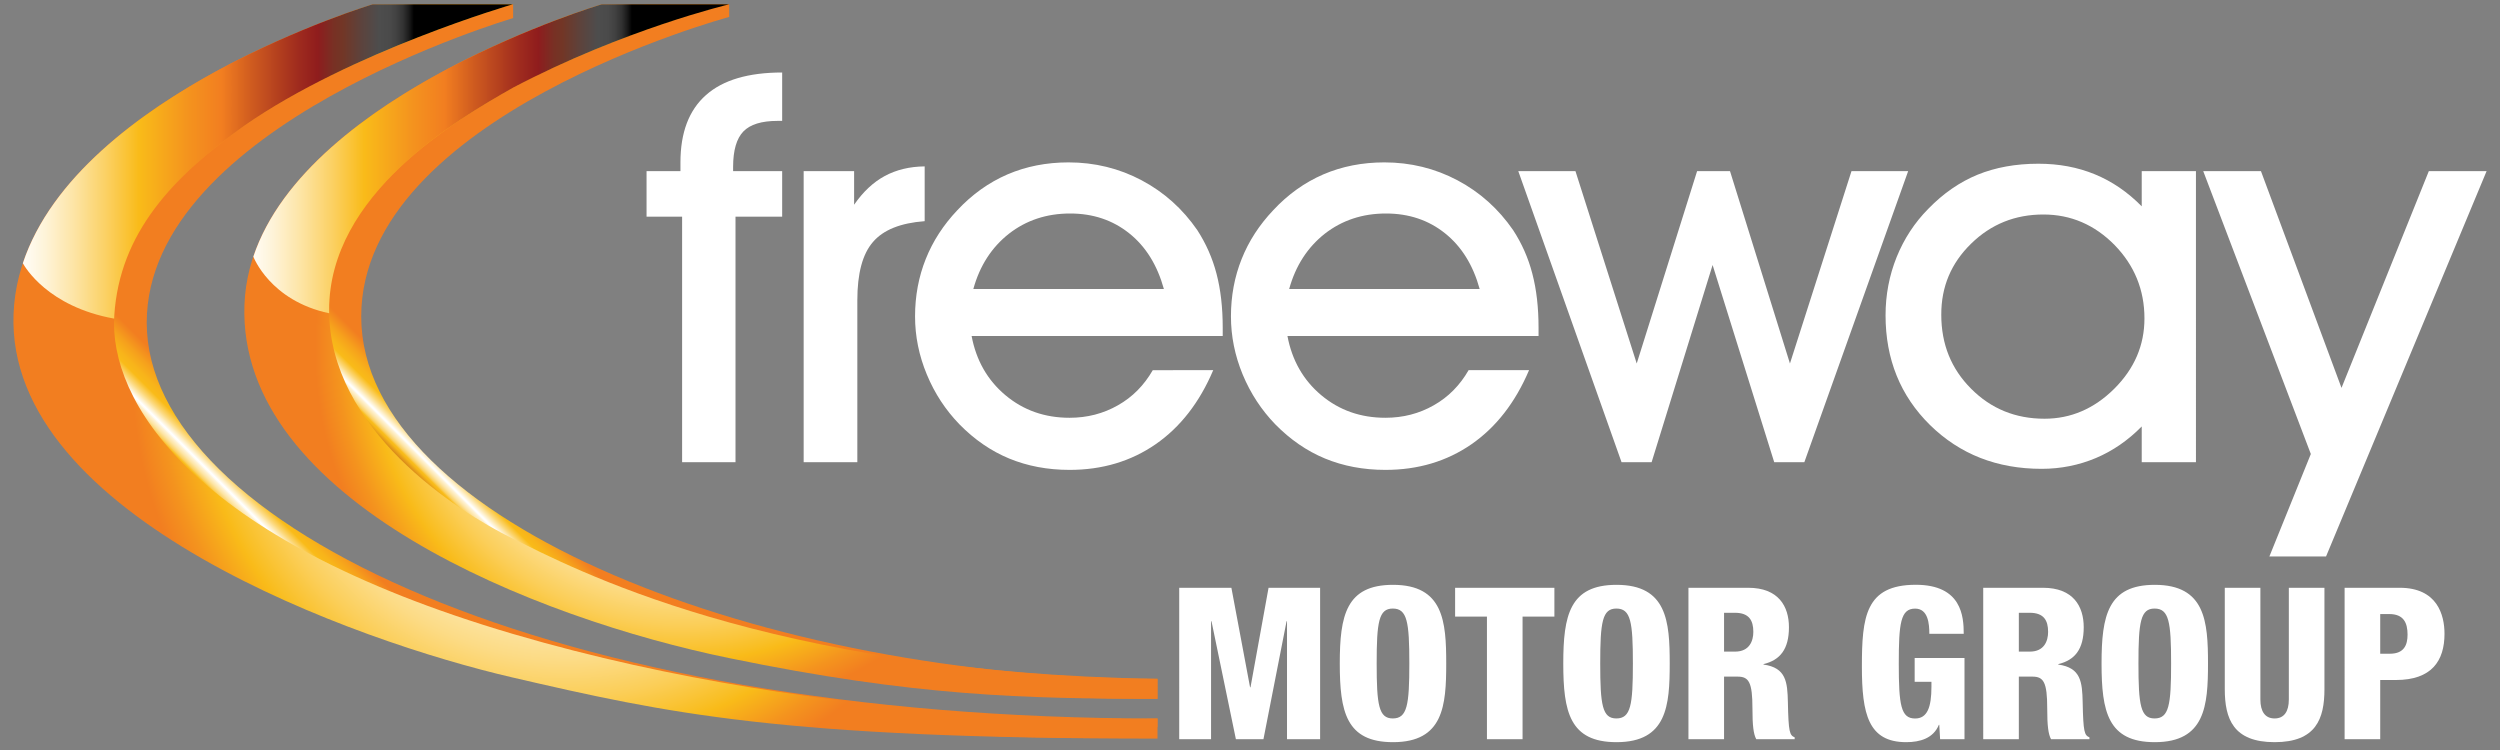
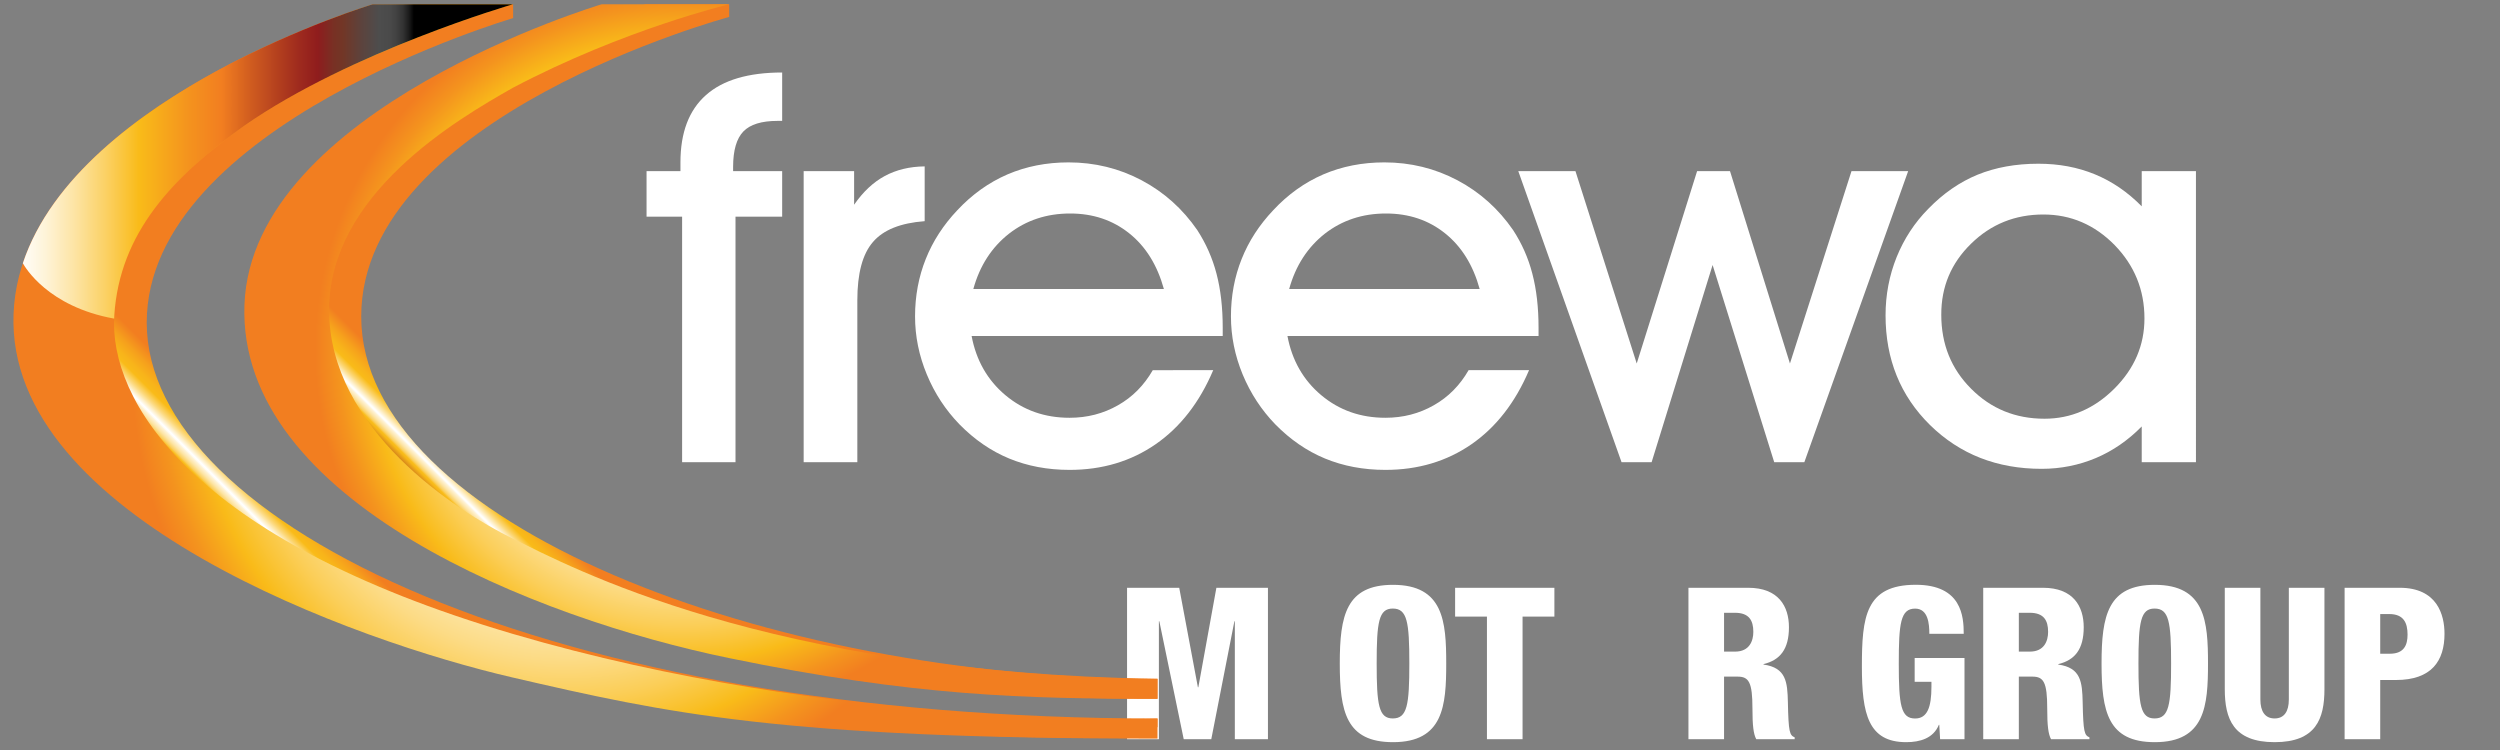
<svg xmlns="http://www.w3.org/2000/svg" xmlns:xlink="http://www.w3.org/1999/xlink" version="1.1" x="0px" y="0px" viewBox="0 0 450 135" enable-background="new 0 0 450 135" xml:space="preserve">
  <rect x="0" y="0" width="450" height="135" fill="#808080" stroke="none" />
  <g id="Layer_1">
    <g>
      <g>
        <path id="XMLID_00000119085890878240421120000010221901646964875170_" fill="#FFFFFF" d="M122.48,29.22v1.58h-6.1v8.2h6.4v44.2     h9.61v-44.2h8.4v-8.2h-8.83v-0.76c0-2.98,0.62-5.11,1.85-6.38c1.23-1.27,3.28-1.9,6.15-1.9h0.83v-8.71     c-6.08,0-10.66,1.35-13.71,4.06C124.01,19.82,122.48,23.87,122.48,29.22" />
        <path id="XMLID_00000104694078064381554860000004430950582071582093_" fill="#FFFFFF" d="M166.44,29.95     c-2.73,0.03-5.13,0.62-7.2,1.74c-2.07,1.12-3.9,2.85-5.5,5.16V30.8h-9.08v52.4h9.66V54.05c0-4.83,0.93-8.33,2.82-10.5     c1.87-2.18,4.96-3.41,9.3-3.74V29.95z" />
        <path id="XMLID_00000167397631546149264150000014830078921405825189_" fill="#FFFFFF" d="M175.2,52.02     c1.16-4.2,3.31-7.51,6.41-9.95c3.11-2.42,6.78-3.64,11.01-3.64c4.13,0,7.66,1.19,10.63,3.56c2.97,2.36,5.05,5.71,6.25,10.03     H175.2z M215.52,41.43c-2.65-3.84-5.98-6.83-10.03-8.98c-4.06-2.15-8.45-3.22-13.16-3.22c-3.96,0-7.63,0.72-10.98,2.16     c-3.35,1.45-6.36,3.59-9.03,6.45c-2.5,2.64-4.4,5.56-5.68,8.77c-1.28,3.2-1.93,6.65-1.93,10.34c0,3.56,0.7,7.04,2.12,10.46     c1.41,3.41,3.38,6.4,5.88,8.98c2.68,2.73,5.65,4.78,8.93,6.14c3.3,1.36,6.91,2.05,10.89,2.05c5.88,0,11.05-1.55,15.49-4.62     c4.43-3.07,7.9-7.52,10.36-13.33H207.5c-1.57,2.73-3.65,4.84-6.27,6.32c-2.63,1.5-5.53,2.25-8.71,2.25     c-4.46,0-8.31-1.35-11.55-4.07c-3.23-2.71-5.26-6.28-6.08-10.65h45.2V59c0-3.64-0.37-6.89-1.12-9.74     C218.23,46.42,217.06,43.82,215.52,41.43" />
        <path id="XMLID_00000117675483647727788250000013026266858640875162_" fill="#FFFFFF" d="M232.05,52.02     c1.16-4.2,3.32-7.51,6.41-9.95c3.12-2.42,6.78-3.64,11.01-3.64c4.13,0,7.67,1.19,10.63,3.56c2.96,2.36,5.05,5.71,6.24,10.03     H232.05z M272.37,41.43c-2.65-3.84-5.98-6.83-10.03-8.98c-4.07-2.15-8.45-3.22-13.16-3.22c-3.97,0-7.63,0.72-10.98,2.16     c-3.35,1.45-6.36,3.59-9.02,6.45c-2.5,2.64-4.4,5.56-5.68,8.77c-1.28,3.2-1.93,6.65-1.93,10.34c0,3.56,0.7,7.04,2.11,10.46     c1.42,3.41,3.38,6.4,5.88,8.98c2.68,2.73,5.65,4.78,8.93,6.14c3.3,1.36,6.91,2.05,10.89,2.05c5.88,0,11.05-1.55,15.49-4.62     c4.43-3.07,7.89-7.52,10.36-13.33h-10.88c-1.57,2.73-3.65,4.84-6.27,6.32c-2.63,1.5-5.53,2.25-8.71,2.25     c-4.46,0-8.31-1.35-11.55-4.07c-3.23-2.71-5.26-6.28-6.08-10.65h45.2V59c0-3.64-0.37-6.89-1.12-9.74     C275.09,46.42,273.92,43.82,272.37,41.43" />
        <polygon id="XMLID_00000117657295873942707300000016631928924890162589_" fill="#FFFFFF" points="324.78,83.2 343.47,30.8      333.27,30.8 322.19,65.43 311.4,30.8 305.48,30.8 294.61,65.43 283.58,30.8 273.29,30.8 291.88,83.2 297.29,83.2 308.27,47.7      319.36,83.2    " />
        <path id="XMLID_00000152225209770950039620000001769710307915714468_" fill="#FFFFFF" d="M354.81,43.85     c3.58-3.5,7.91-5.24,13-5.24c4.94,0,9.21,1.84,12.81,5.49c3.58,3.68,5.38,8.08,5.38,13.22c0,4.83-1.81,9.04-5.43,12.65     c-3.63,3.6-7.81,5.4-12.56,5.4c-5.22,0-9.61-1.79-13.19-5.38c-3.6-3.59-5.39-8.03-5.39-13.33     C349.41,51.62,351.21,47.35,354.81,43.85 M339.4,56.76c0,7.9,2.67,14.49,8,19.74c5.35,5.25,12.04,7.89,20.1,7.89     c3.45,0,6.7-0.66,9.75-1.94c3.03-1.28,5.8-3.18,8.26-5.69v6.44h9.76V30.8h-9.76v6.34c-2.53-2.57-5.35-4.5-8.45-5.77     c-3.09-1.27-6.46-1.9-10.15-1.9c-4.1,0-7.74,0.67-10.96,1.98c-3.2,1.32-6.15,3.35-8.84,6.12c-2.48,2.5-4.38,5.41-5.72,8.72     C340.07,49.58,339.4,53.07,339.4,56.76" />
-         <polygon id="XMLID_00000118356533826646750600000002501291831557799815_" fill="#FFFFFF" points="437.19,30.8 421.47,69.82      406.97,30.8 396.58,30.8 415.95,81.72 408.49,100.16 418.69,100.16 447.59,30.8    " />
      </g>
      <g id="XMLID_00000100370888574229695970000013421951004090720669_">
        <g>
-           <path id="XMLID_00000008853926494781686830000007534513168531574189_" fill="#FFFFFF" d="M212.26,105.8h9.39l3.36,17.91h0.08      l3.25-17.91h9.28v27.26h-5.96v-21.23h-0.08l-4.16,21.23h-4.96l-4.39-21.23h-0.08v21.23h-5.73V105.8z" />
+           <path id="XMLID_00000008853926494781686830000007534513168531574189_" fill="#FFFFFF" d="M212.26,105.8l3.36,17.91h0.08      l3.25-17.91h9.28v27.26h-5.96v-21.23h-0.08l-4.16,21.23h-4.96l-4.39-21.23h-0.08v21.23h-5.73V105.8z" />
          <path id="XMLID_00000026854328403969440930000010598942723206019225_" fill="#FFFFFF" d="M250.74,133.59      c-8.44,0-9.58-5.5-9.58-14.16s1.15-14.16,9.58-14.16c9.09,0,9.58,6.6,9.58,14.16S259.83,133.59,250.74,133.59z M250.7,129.32      c2.6,0,2.98-2.41,2.98-9.89s-0.38-9.89-2.98-9.89c-2.52,0-2.9,2.41-2.9,9.89S248.18,129.32,250.7,129.32z" />
          <path id="XMLID_00000127024990878641430610000016897548484394894498_" fill="#FFFFFF" d="M267.65,110.99h-5.73v-5.19h17.87v5.19      h-5.73v22.07h-6.41V110.99z" />
-           <path id="XMLID_00000127031200858413922150000017403258089122777728_" fill="#FFFFFF" d="M290.97,133.59      c-8.44,0-9.58-5.5-9.58-14.16s1.15-14.16,9.58-14.16c9.09,0,9.58,6.6,9.58,14.16S300.06,133.59,290.97,133.59z M290.94,129.32      c2.6,0,2.98-2.41,2.98-9.89s-0.38-9.89-2.98-9.89c-2.52,0-2.9,2.41-2.9,9.89S288.42,129.32,290.94,129.32z" />
          <path id="XMLID_00000129896959298670642570000010505694819031859088_" fill="#FFFFFF" d="M303.91,105.8h10.77      c5.46,0,7.33,3.36,7.33,7.1c0,3.97-1.6,5.92-4.58,6.64v0.08c4.08,0.57,4.31,3.13,4.39,6.8c0.11,5.38,0.31,5.92,1.22,6.3v0.34      h-6.91c-0.5-0.92-0.69-2.44-0.69-5.54c0-4.73-0.65-5.73-2.67-5.73h-2.44v11.26h-6.41V105.8z M310.33,117.29h1.99      c2.6,0,3.28-1.95,3.28-3.55c0-2.06-0.76-3.44-3.32-3.44h-1.95V117.29z" />
          <path id="XMLID_00000132070940338830808810000011153735375375736748_" fill="#FFFFFF" d="M347.28,114.09      c0-1.76-0.19-4.54-2.56-4.54c-2.63,0-2.94,2.67-2.94,9.93c0,7.44,0.38,9.85,2.94,9.85c2.18,0,2.94-1.99,2.94-5.73v-0.88h-3.02      v-4.28h8.97v14.62h-4.39l-0.15-2.6H349c-0.99,2.44-3.4,3.13-5.88,3.13c-6.83,0-7.98-5.08-7.98-13.59      c0-8.93,0.61-14.74,9.7-14.74c8.28,0,8.63,5.73,8.63,8.82H347.28z" />
          <path id="XMLID_00000054260324440450297410000010193651266145615748_" fill="#FFFFFF" d="M356.97,105.8h10.77      c5.46,0,7.33,3.36,7.33,7.1c0,3.97-1.6,5.92-4.58,6.64v0.08c4.08,0.57,4.31,3.13,4.39,6.8c0.11,5.38,0.31,5.92,1.22,6.3v0.34      h-6.91c-0.5-0.92-0.69-2.44-0.69-5.54c0-4.73-0.65-5.73-2.67-5.73h-2.44v11.26h-6.41V105.8z M363.39,117.29h1.99      c2.6,0,3.28-1.95,3.28-3.55c0-2.06-0.76-3.44-3.32-3.44h-1.95V117.29z" />
          <path id="XMLID_00000159456273628228820410000011998218911637902467_" fill="#FFFFFF" d="M387.86,133.59      c-8.44,0-9.58-5.5-9.58-14.16s1.15-14.16,9.58-14.16c9.09,0,9.58,6.6,9.58,14.16S396.94,133.59,387.86,133.59z M387.82,129.32      c2.6,0,2.98-2.41,2.98-9.89s-0.38-9.89-2.98-9.89c-2.52,0-2.9,2.41-2.9,9.89S385.3,129.32,387.82,129.32z" />
          <path id="XMLID_00000116936205636814725330000012697770130818877114_" fill="#FFFFFF" d="M418.4,124.05      c0,5.34-1.53,9.54-8.97,9.54c-7.44,0-8.97-4.2-8.97-9.54V105.8h6.41v20.12c0,2.14,0.84,3.4,2.56,3.4c1.72,0,2.56-1.26,2.56-3.4      V105.8h6.41V124.05z" />
          <path id="XMLID_00000176721268200959795340000015431949938233987982_" fill="#FFFFFF" d="M422.02,105.8h9.93      c6.76,0,8.06,4.89,8.06,8.28c0,4.89-2.33,8.32-8.74,8.32h-2.83v10.65h-6.41V105.8z M428.43,117.67h1.76      c2.56,0,3.17-1.6,3.17-3.44c0-2.1-0.69-3.7-3.28-3.7h-1.64V117.67z" />
        </g>
      </g>
      <g id="RGB_x5F_Freeway_x5F_Motor_x5F_Group_x5F_Swish_x5F_Simplified_x5F_ReWork_x5F_February_x5F_2024_00000139292365969264308400000016037142347968998043_">
        <g id="Rear_x5F_Right_00000130617176230027696320000013334317820997321109_">
          <defs>
            <path id="SVGID_00000020400668235764779730000003491021760677547405_" d="M208.35,122.19v3.59       c-87.26,0.5-158.61-30.45-158.61-68.81c0-38.07,66.49-56.2,66.49-56.2l15.02-0.01v2.29c0,0-66.23,17.84-66.23,53.92       C65.02,94.17,138.52,122.19,208.35,122.19z" />
          </defs>
          <clipPath id="SVGID_00000087371960729194898610000004915595438420199610_">
            <use xlink:href="#SVGID_00000020400668235764779730000003491021760677547405_" overflow="visible" />
          </clipPath>
          <linearGradient id="SVGID_00000181794446935290793900000011461714061989709205_" gradientUnits="userSpaceOnUse" x1="-2859.391" y1="-261.228" x2="-2645.888" y2="-261.228" gradientTransform="matrix(-0.661 0.661 -0.811 -0.811 -1900.197 1672.2)">
            <stop offset="0.721" style="stop-color:#F27E20" />
            <stop offset="0.722" style="stop-color:#F28120" />
            <stop offset="0.732" style="stop-color:#F6A11C" />
            <stop offset="0.74" style="stop-color:#F8B41A" />
            <stop offset="0.745" style="stop-color:#F9BB19" />
            <stop offset="0.751" style="stop-color:#FCD87A" />
            <stop offset="0.758" style="stop-color:#FFFFFF" />
            <stop offset="0.759" style="stop-color:#FFFCF4" />
            <stop offset="0.76" style="stop-color:#FEF3D7" />
            <stop offset="0.763" style="stop-color:#FDE5A7" />
            <stop offset="0.766" style="stop-color:#FBD165" />
            <stop offset="0.768" style="stop-color:#F9BB19" />
            <stop offset="0.769" style="stop-color:#F7B819" />
            <stop offset="0.775" style="stop-color:#CB751B" />
            <stop offset="0.781" style="stop-color:#AA451C" />
            <stop offset="0.785" style="stop-color:#96271D" />
            <stop offset="0.788" style="stop-color:#8F1C1D" />
            <stop offset="0.789" style="stop-color:#822626" />
            <stop offset="0.792" style="stop-color:#653B3B" />
            <stop offset="0.794" style="stop-color:#534848" />
            <stop offset="0.796" style="stop-color:#4D4D4D" />
            <stop offset="0.799" style="stop-color:#4A4A4A" />
            <stop offset="0.8" style="stop-color:#414141" />
            <stop offset="0.802" style="stop-color:#323232" />
            <stop offset="0.803" style="stop-color:#1C1C1C" />
            <stop offset="0.804" style="stop-color:#010101" />
            <stop offset="0.804" style="stop-color:#000000" />
          </linearGradient>
          <polygon clip-path="url(#SVGID_00000087371960729194898610000004915595438420199610_)" fill="url(#SVGID_00000181794446935290793900000011461714061989709205_)" points="      -16.22,59.7 124.85,-81.37 276.96,70.74 135.89,211.81     " />
        </g>
        <g id="Rear_x5F_Left_00000050657225159937812520000012700580639433607586_">
          <defs>
            <path id="SVGID_00000124872195359365852460000015762364599580398770_" d="M208.35,129.33l0,3.42       C81.62,134.89,8.22,95.91,8.22,58.07S75.78,0.77,75.78,0.77l16.58,0.01v2.48c0,0-65.95,19.32-65.95,54.82       C26.44,94.3,99.06,129.33,208.35,129.33z" />
          </defs>
          <clipPath id="SVGID_00000029736201482723147910000015918003372605890477_">
            <use xlink:href="#SVGID_00000124872195359365852460000015762364599580398770_" overflow="visible" />
          </clipPath>
          <linearGradient id="SVGID_00000121993471954888170970000000727610028122265526_" gradientUnits="userSpaceOnUse" x1="-2862.34" y1="-289.657" x2="-2626.954" y2="-289.657" gradientTransform="matrix(-0.658 0.658 -0.725 -0.725 -1904.813 1674.383)">
            <stop offset="0.721" style="stop-color:#F27E20" />
            <stop offset="0.722" style="stop-color:#F28120" />
            <stop offset="0.732" style="stop-color:#F6A11C" />
            <stop offset="0.74" style="stop-color:#F8B41A" />
            <stop offset="0.745" style="stop-color:#F9BB19" />
            <stop offset="0.751" style="stop-color:#FCD87A" />
            <stop offset="0.758" style="stop-color:#FFFFFF" />
            <stop offset="0.759" style="stop-color:#FFFCF4" />
            <stop offset="0.76" style="stop-color:#FEF3D7" />
            <stop offset="0.763" style="stop-color:#FDE5A7" />
            <stop offset="0.766" style="stop-color:#FBD165" />
            <stop offset="0.768" style="stop-color:#F9BB19" />
            <stop offset="0.769" style="stop-color:#F7B819" />
            <stop offset="0.775" style="stop-color:#CB751B" />
            <stop offset="0.781" style="stop-color:#AA451C" />
            <stop offset="0.785" style="stop-color:#96271D" />
            <stop offset="0.788" style="stop-color:#8F1C1D" />
            <stop offset="0.789" style="stop-color:#822626" />
            <stop offset="0.792" style="stop-color:#653B3B" />
            <stop offset="0.794" style="stop-color:#534848" />
            <stop offset="0.796" style="stop-color:#4D4D4D" />
            <stop offset="0.799" style="stop-color:#4A4A4A" />
            <stop offset="0.8" style="stop-color:#414141" />
            <stop offset="0.802" style="stop-color:#323232" />
            <stop offset="0.803" style="stop-color:#1C1C1C" />
            <stop offset="0.804" style="stop-color:#010101" />
            <stop offset="0.804" style="stop-color:#000000" />
          </linearGradient>
          <polygon clip-path="url(#SVGID_00000029736201482723147910000015918003372605890477_)" fill="url(#SVGID_00000121993471954888170970000000727610028122265526_)" points="      -42.33,81.79 112.46,-73 262.33,76.87 107.54,231.66     " />
        </g>
        <g id="Front_x5F_Bottom_x5F_Right_00000094595637936133639760000011950286444875934619_">
          <defs>
            <path id="SVGID_00000017511794381401884830000017366573667634991021_" d="M208.35,125.78c-23.81,0-43.7-0.43-77.1-7.32       c-34.6-7.1-88.5-28.24-87.25-63.58C45.25,19.55,108.3,0.77,108.3,0.77h22.94c0,0-18.83,4.45-38.89,15.01       c-10.19,5.77-33.11,19.18-33.11,40.01c0,21.46,22.94,36.22,33.11,41.18s45.48,24.15,115.99,25.22V125.78z" />
          </defs>
          <clipPath id="SVGID_00000012465367988993413000000002952819367974453664_">
            <use xlink:href="#SVGID_00000017511794381401884830000017366573667634991021_" overflow="visible" />
          </clipPath>
          <radialGradient id="XMLID_00000040570660068258852370000008931665146194233996_" cx="-1796.795" cy="689.989" r="1.504" gradientTransform="matrix(44.348 0 0 -44.348 79806.93 30662.607)" gradientUnits="userSpaceOnUse">
            <stop offset="0" style="stop-color:#FFFFFF" />
            <stop offset="0.056" style="stop-color:#FFFFFF" />
            <stop offset="0.19" style="stop-color:#FFFEFC" />
            <stop offset="0.296" style="stop-color:#FFFBF2" />
            <stop offset="0.394" style="stop-color:#FEF6E1" />
            <stop offset="0.486" style="stop-color:#FEEFC9" />
            <stop offset="0.575" style="stop-color:#FDE6AA" />
            <stop offset="0.66" style="stop-color:#FCDB85" />
            <stop offset="0.743" style="stop-color:#FBCE58" />
            <stop offset="0.823" style="stop-color:#F9BF25" />
            <stop offset="0.841" style="stop-color:#F9BB19" />
            <stop offset="0.93" style="stop-color:#F4931E" />
            <stop offset="0.989" style="stop-color:#F27E20" />
            <stop offset="1" style="stop-color:#F27E20" />
          </radialGradient>
          <rect id="XMLID_00000101091496982926060320000011506471733372490152_" x="38.18" y="-3.78" clip-path="url(#SVGID_00000012465367988993413000000002952819367974453664_)" fill="url(#XMLID_00000040570660068258852370000008931665146194233996_)" width="170.17" height="133.98" />
        </g>
        <g id="Front_x5F_Bottom_x5F_Left_00000121268653743715449160000007675328249820808079_">
          <defs>
            <path id="SVGID_00000034777078169213840460000003946934792725714586_" d="M208.35,132.95c-67.83,0-88.43-4.6-116.16-11.02       C64.46,115.51,1.01,93.15,2.44,56.48s64.64-55.7,64.64-55.7H92.3c0,0-29.07,8.43-48.36,21.87       C31.2,31.77,21.53,41.82,20.57,56.81C19.61,71.8,33.94,96.92,92.3,114.1s116.05,15.24,116.05,15.24V132.95z" />
          </defs>
          <clipPath id="SVGID_00000031177157950649409280000004585567124069399461_">
            <use xlink:href="#SVGID_00000034777078169213840460000003946934792725714586_" overflow="visible" />
          </clipPath>
          <radialGradient id="XMLID_00000176023866138854283630000014966129038657539738_" cx="-1803.562" cy="687.945" r="1.502" gradientTransform="matrix(52.695 0 0 -52.695 95140.484 36317.828)" gradientUnits="userSpaceOnUse">
            <stop offset="0" style="stop-color:#FFFFFF" />
            <stop offset="0.056" style="stop-color:#FFFFFF" />
            <stop offset="0.19" style="stop-color:#FFFEFC" />
            <stop offset="0.296" style="stop-color:#FFFBF2" />
            <stop offset="0.394" style="stop-color:#FEF6E1" />
            <stop offset="0.486" style="stop-color:#FEEFC9" />
            <stop offset="0.575" style="stop-color:#FDE6AA" />
            <stop offset="0.66" style="stop-color:#FCDB85" />
            <stop offset="0.743" style="stop-color:#FBCE58" />
            <stop offset="0.823" style="stop-color:#F9BF25" />
            <stop offset="0.841" style="stop-color:#F9BB19" />
            <stop offset="0.93" style="stop-color:#F4931E" />
            <stop offset="0.989" style="stop-color:#F27E20" />
            <stop offset="1" style="stop-color:#F27E20" />
          </radialGradient>
          <rect id="XMLID_00000154414204190671152790000010397303129025423258_" x="-3.28" y="-3" clip-path="url(#SVGID_00000031177157950649409280000004585567124069399461_)" fill="url(#XMLID_00000176023866138854283630000014966129038657539738_)" width="211.63" height="139.67" />
        </g>
        <g id="Front_x5F_Top_x5F_Right_00000132080890636445946860000000011968039332254608_">
          <defs>
            <path id="SVGID_00000023276740471038751400000013206616641275466660_" d="M131.25,0.78c0,0-18.83,4.45-38.89,15       c-10.19,5.78-33.12,19.18-33.12,40.01c0,0.2,0,0.4,0.01,0.6c-10.68-2.27-13.65-10.2-13.65-10.2       c9.96-29.71,62.71-45.41,62.71-45.41H131.25z" />
          </defs>
          <clipPath id="SVGID_00000127736941641491136290000000451271157750823561_">
            <use xlink:href="#SVGID_00000023276740471038751400000013206616641275466660_" overflow="visible" />
          </clipPath>
          <linearGradient id="SVGID_00000069364016332239977450000007920933315178644886_" gradientUnits="userSpaceOnUse" x1="43.516" y1="28.514" x2="131.248" y2="28.514">
            <stop offset="0" style="stop-color:#FFFFFF" />
            <stop offset="0.024" style="stop-color:#FFFCF4" />
            <stop offset="0.065" style="stop-color:#FEF3D7" />
            <stop offset="0.119" style="stop-color:#FDE5A7" />
            <stop offset="0.184" style="stop-color:#FBD165" />
            <stop offset="0.251" style="stop-color:#F9BB19" />
            <stop offset="0.35" style="stop-color:#F4931E" />
            <stop offset="0.416" style="stop-color:#F27E20" />
            <stop offset="0.478" style="stop-color:#CE5A1F" />
            <stop offset="0.565" style="stop-color:#A12D1E" />
            <stop offset="0.609" style="stop-color:#8F1C1D" />
            <stop offset="0.614" style="stop-color:#8A201F" />
            <stop offset="0.64" style="stop-color:#783024" />
            <stop offset="0.658" style="stop-color:#723626" />
            <stop offset="0.696" style="stop-color:#5C433D" />
            <stop offset="0.731" style="stop-color:#4D4D4D" />
            <stop offset="0.752" style="stop-color:#4A4A4A" />
            <stop offset="0.766" style="stop-color:#414141" />
            <stop offset="0.779" style="stop-color:#323232" />
            <stop offset="0.79" style="stop-color:#1C1C1C" />
            <stop offset="0.8" style="stop-color:#010101" />
            <stop offset="0.801" style="stop-color:#000000" />
          </linearGradient>
-           <rect x="43.52" y="-0.32" clip-path="url(#SVGID_00000127736941641491136290000000451271157750823561_)" fill="url(#SVGID_00000069364016332239977450000007920933315178644886_)" width="87.73" height="57.67" />
        </g>
        <g id="Front_x5F_Top_x5F_Left_00000106113942380482459630000010854460618085263276_">
          <defs>
            <path id="SVGID_00000150069554266400990010000001793059161970508447_" d="M92.3,0.78c0,0-29.07,8.42-48.36,21.87       c-12.73,9.12-22.41,19.17-23.37,34.16c-0.01,0.18-0.02,0.36-0.02,0.54C8.56,55.19,4.46,48.01,4.11,47.38       c0.01-0.01,0.01-0.02,0.01-0.03C14.35,16.65,67.08,0.78,67.08,0.78H92.3z" />
          </defs>
          <clipPath id="SVGID_00000011014820065385447380000001254895143537413038_">
            <use xlink:href="#SVGID_00000150069554266400990010000001793059161970508447_" overflow="visible" />
          </clipPath>
          <linearGradient id="SVGID_00000014631437094987998420000011408457140015461559_" gradientUnits="userSpaceOnUse" x1="2.413" y1="29.285" x2="92.491" y2="29.285">
            <stop offset="0" style="stop-color:#FFFFFF" />
            <stop offset="0.024" style="stop-color:#FFFCF4" />
            <stop offset="0.065" style="stop-color:#FEF3D7" />
            <stop offset="0.119" style="stop-color:#FDE5A7" />
            <stop offset="0.184" style="stop-color:#FBD165" />
            <stop offset="0.251" style="stop-color:#F9BB19" />
            <stop offset="0.35" style="stop-color:#F4931E" />
            <stop offset="0.416" style="stop-color:#F27E20" />
            <stop offset="0.478" style="stop-color:#CE5A1F" />
            <stop offset="0.565" style="stop-color:#A12D1E" />
            <stop offset="0.609" style="stop-color:#8F1C1D" />
            <stop offset="0.614" style="stop-color:#8A201F" />
            <stop offset="0.64" style="stop-color:#783024" />
            <stop offset="0.658" style="stop-color:#723626" />
            <stop offset="0.696" style="stop-color:#5C433D" />
            <stop offset="0.731" style="stop-color:#4D4D4D" />
            <stop offset="0.752" style="stop-color:#4A4A4A" />
            <stop offset="0.766" style="stop-color:#414141" />
            <stop offset="0.779" style="stop-color:#323232" />
            <stop offset="0.79" style="stop-color:#1C1C1C" />
            <stop offset="0.8" style="stop-color:#010101" />
            <stop offset="0.801" style="stop-color:#000000" />
          </linearGradient>
          <rect x="2.41" y="-0.32" clip-path="url(#SVGID_00000011014820065385447380000001254895143537413038_)" fill="url(#SVGID_00000014631437094987998420000011408457140015461559_)" width="90.08" height="59.21" />
        </g>
      </g>
    </g>
  </g>
  <g id="Layer_2" display="none">
</g>
  <g id="RGB_x5F_Freeway_x5F_Motor_x5F_Group_x5F_Swish_x5F_Simplified_x5F_ReWork_x5F_February_x5F_2024">
</g>
  <g id="ReDraw_x5F_Darren">
</g>
</svg>